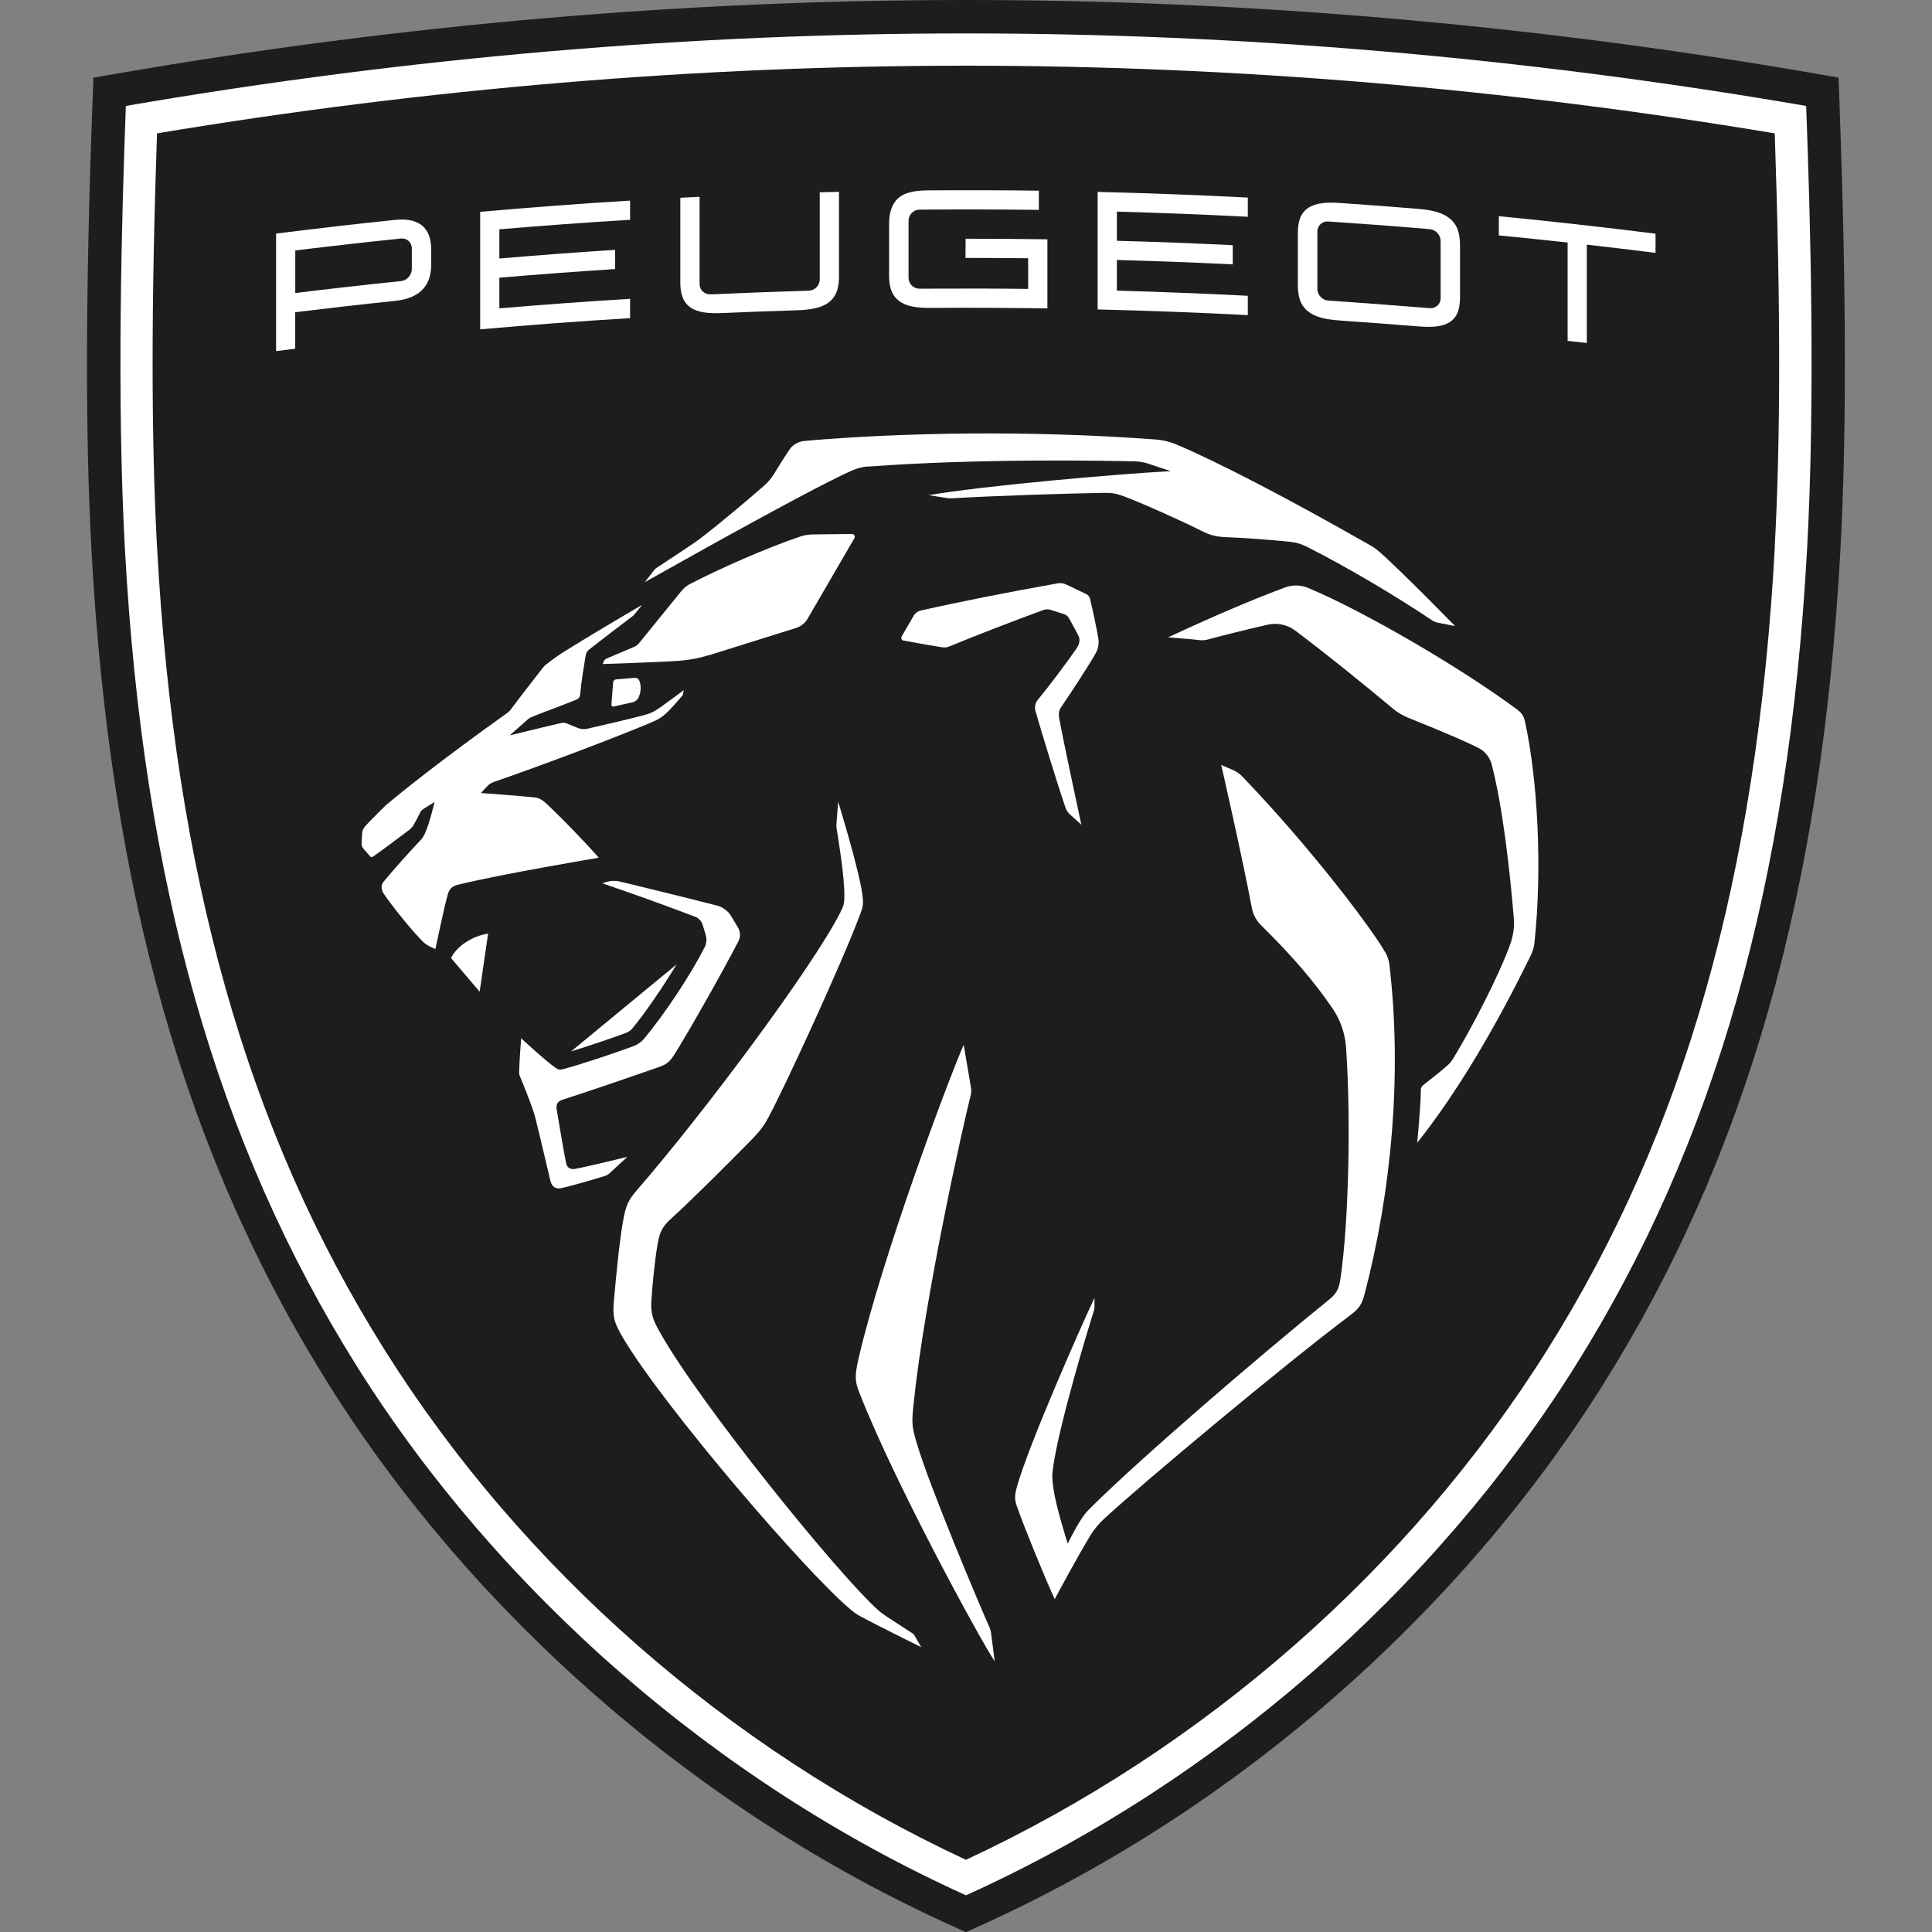
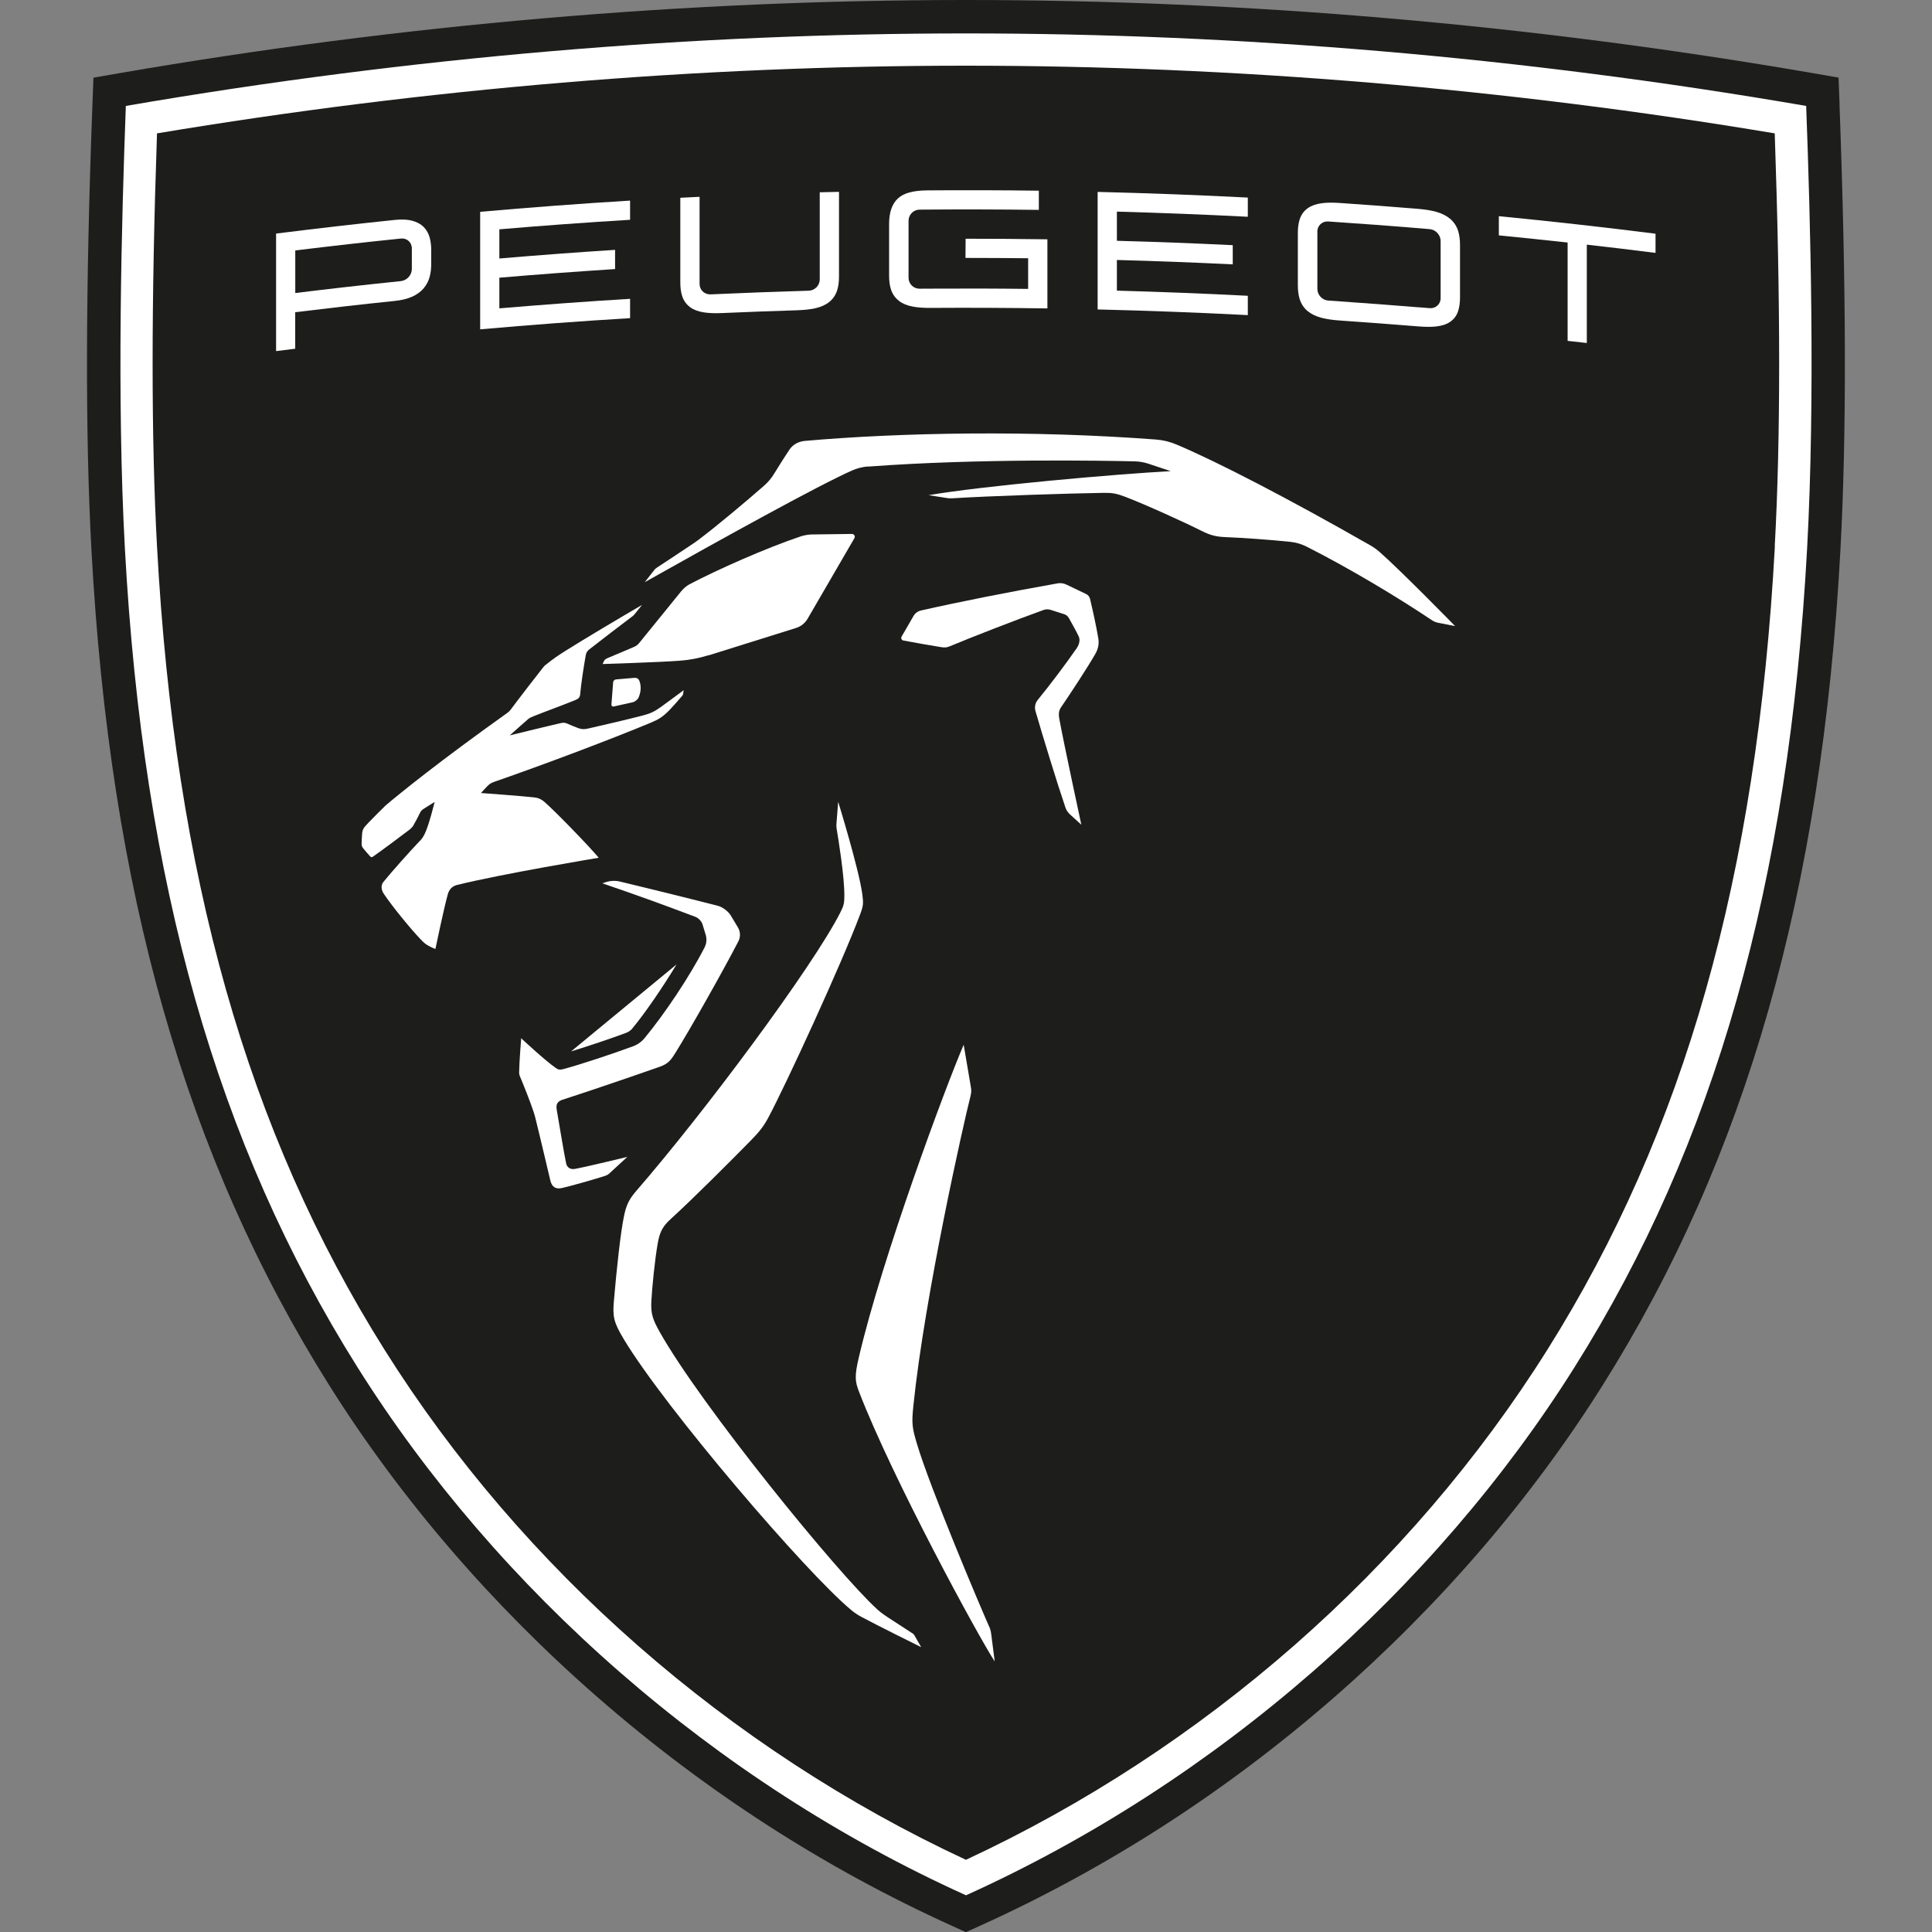
<svg xmlns="http://www.w3.org/2000/svg" id="Peugeot" viewBox="0 0 300 300">
  <rect x="0" y="0" width="300" height="300" fill="#808080" stroke="none" />
  <defs>
    <style>
      .cls-1 {
        fill: #fff;
      }

      .cls-2 {
        fill: #1d1e1c;
      }
    </style>
  </defs>
  <path class="cls-2" d="M285.65,16.26l-.11-2.86-.05-1.35-1.33-.23-2.82-.49C237.71,3.81,193.52,0,150,0S62.29,3.81,18.66,11.34l-2.82,.49-1.33,.23-.05,1.35-.11,2.86c-1.07,28.65-1.12,51.27-.15,69.15,2.88,52.98,14.6,94.17,36.9,129.65,5.54,8.82,11.9,17.42,18.9,25.55,6.98,8.11,14.66,15.84,22.83,22.96,16.75,14.61,35.27,26.54,55.03,35.48l1.45,.66,.68,.31,.68-.31,1.45-.66c19.76-8.93,38.28-20.87,55.03-35.48,8.16-7.12,15.84-14.84,22.83-22.96,7-8.13,13.36-16.73,18.9-25.55,22.29-35.48,34.02-76.67,36.9-129.65,.97-17.88,.92-40.5-.14-69.15Z" />
  <g>
    <path class="cls-1" d="M89.32,181.5c-.84,.16-1.29-.29-1.41-.85-.33-1.53-1.19-6.78-1.46-8.32-.15-.85,.11-1.31,.88-1.56,3.74-1.21,10.04-3.34,15.1-5.12,1.3-.46,1.71-.98,2.44-2.15,2.12-3.38,7.33-12.58,9.79-17.34,.35-.68,.32-1.48-.07-2.14l-1.12-1.87c-.38-.64-1.29-1.32-2.01-1.5-5.15-1.32-11.97-2.99-15.19-3.76-.72-.17-1.46-.14-2.16,.08l-.59,.19c4.94,1.68,9.14,3.19,14.47,5.21,.46,.17,.96,.7,1.1,1.17l.49,1.61c.2,.65,.14,1.35-.17,1.96-2.26,4.43-6.19,10.31-9.32,14.09-.47,.57-1.07,1-1.77,1.26-3.03,1.13-8.53,2.95-10.93,3.57-.48,.12-.71,.07-1.11-.21-1.74-1.22-5.35-4.6-5.35-4.6,0,0-.3,3.67-.32,5.32,0,.18,.03,.36,.1,.53,.61,1.44,1.7,4.19,2.15,5.59,.12,.36,.21,.68,.3,1.05,.61,2.42,2.28,9.53,2.28,9.53,.24,1.08,.85,1.45,1.8,1.24,1.22-.27,5.14-1.37,6.74-1.9,.25-.08,.47-.21,.66-.39,1.04-.95,2.77-2.55,2.77-2.55,0,0-5.89,1.44-8.1,1.86Z" />
    <path class="cls-1" d="M98.2,159.68c2-2.41,4.65-6.29,6.86-9.93l-16.38,13.51c2.68-.82,6.33-2.05,8.52-2.87,.4-.15,.75-.39,1.01-.71Z" />
    <path class="cls-1" d="M98.58,105.25l-2.93,.25c-.23,.02-.42,.21-.44,.44l-.27,3.48c-.01,.18,.15,.32,.33,.29l2.96-.66c.36-.08,.78-.41,.93-.74,.36-.83,.46-1.8,.09-2.66-.11-.26-.38-.42-.66-.39Z" />
-     <path class="cls-1" d="M70.04,148.77l4.44,5.22,1.31-9.02c-2.57,.39-4.94,2.05-5.75,3.8Z" />
-     <path class="cls-1" d="M215.06,147.82c-1.81-3.22-10.84-15.44-22.14-27.23-.41-.43-.9-.77-1.45-1.01l-1.84-.8s3.29,14.37,4.76,22.23c.19,1,.68,1.92,1.4,2.63,5.05,5,8.38,8.9,11.17,13.02,1.21,1.79,1.91,3.87,2.06,6.03,.77,11.42,.4,27.1-.87,35.84-.26,1.77-.69,2.4-1.84,3.33-10.93,8.84-29.02,24.41-36.78,32.09-.82,.81-1.12,1.17-1.62,1.93-1.02,1.54-2.11,3.82-2.11,3.82,0,0-1.84-5.65-2.25-8.73-.19-1.44-.21-1.84,0-3.3,.94-6.6,5.55-21.82,6.3-24.1,.06-.2,.1-.4,.1-.61v-1.43c-1.67,3.49-10.25,22.8-12.07,29.43-.38,1.4-.32,1.95,.04,2.99,1.11,3.2,4.36,11.12,5.85,14.37,0,0,3.53-6.61,5.57-9.94,.57-.93,1.27-1.77,2.07-2.51,6.1-5.65,28.05-23.97,38.3-31.68,1.38-1.03,1.79-1.77,2.17-3.2,4.15-15.84,5.89-34.05,3.86-51.24-.08-.71-.32-1.33-.67-1.95Z" />
    <path class="cls-1" d="M170.11,101.49c.42-.73,.58-1.57,.43-2.4-.34-1.99-.86-4.33-1.28-6.1-.08-.33-.3-.61-.61-.75l-3.09-1.48c-.41-.19-.86-.26-1.31-.18-7.46,1.32-15.31,2.87-21.25,4.22-.49,.11-.9,.42-1.15,.85l-1.85,3.2c-.14,.25,0,.56,.28,.61,1.55,.29,4.73,.86,5.82,1.02,.67,.1,.89,.08,1.44-.15,3.76-1.56,9.91-3.95,14.49-5.61,.36-.13,.75-.14,1.12-.02l2.1,.67c.31,.1,.56,.31,.72,.59,.57,1.01,1.18,2.12,1.53,2.86,.25,.52,.11,1.22-.32,1.85-1.55,2.25-4.21,5.79-6.03,8-.4,.49-.54,1.14-.36,1.75,1.07,3.7,3.4,11.31,4.64,14.94,.15,.45,.38,.79,.73,1.11l1.75,1.59s-2.78-12.87-3.44-16.55c-.1-.58-.07-1.16,.26-1.64,1.47-2.15,4.1-6.15,5.38-8.37Z" />
-     <path class="cls-1" d="M235.46,110.09c-8.35-6.21-23.38-15.04-32.31-18.79-1.15-.48-2.44-.51-3.61-.08-4.26,1.56-11.08,4.43-18.16,7.75,0,0,3.12,.23,4.61,.4,.76,.09,1.06,.07,1.79-.13,2.17-.59,6.03-1.55,9.07-2.24,1.48-.34,3.03,0,4.25,.9,4.16,3.1,10.85,8.49,15.14,12.09,.74,.63,1.59,1.13,2.49,1.49,6.53,2.62,9.39,3.92,10.86,4.67,1.03,.53,1.76,1.47,2.05,2.59,1.7,6.55,2.83,16.58,3.42,23.82,.11,1.34-.07,2.69-.52,3.96-1.84,5.2-6.41,13.83-8.96,17.96-.23,.37-.47,.66-.91,1.04-.9,.78-2.5,2.07-3.67,2.97-.23,.18-.36,.44-.37,.73-.03,2.81-.57,8.23-.57,8.23,6.26-7.86,12.22-18.04,17.52-28.86,.44-.89,.6-1.39,.69-2.22,1.24-11.6,.49-25.39-1.47-34.3-.21-.97-.53-1.38-1.34-1.99Z" />
    <path class="cls-1" d="M153.59,252.57c-1.47-3.31-9.15-21.46-11.22-28.41-.73-2.46-.83-3.12-.54-5.89,1.75-17.07,7.88-44.23,8.84-47.95,.2-.79,.18-1,.04-1.8-.25-1.41-1.07-6.29-1.07-6.29-2.77,6.42-12.65,32.96-16.29,48.58-.69,2.94-.57,3.73,.05,5.33,5.25,13.59,18.61,38.14,21.06,41.85l-.55-4.28c-.05-.4-.15-.78-.31-1.15Z" />
    <path class="cls-1" d="M141.69,253.63s-2.91-1.89-3.81-2.48c-.93-.62-1.25-.88-1.69-1.28-6.07-5.5-27.39-31.69-33.77-43.08-1.07-1.91-1.38-2.81-1.28-4.73,.12-2.19,.54-6.43,.98-8.92,.27-1.55,.62-2.57,1.94-3.77,3.62-3.29,9.47-9.17,12.53-12.28,1.34-1.36,2.01-2.23,2.72-3.56,2.8-5.25,11.37-23.87,14.24-31.52,.51-1.35,.54-1.74,.35-3.15-.55-4.01-3.75-14.36-3.75-14.36l-.27,3.46c-.02,.24,0,.48,.03,.71,.25,1.5,1.23,7.43,1.2,10.48-.01,1.05-.06,1.44-.63,2.55-4.3,8.46-21.1,31.04-31.71,43.26-1.19,1.38-1.54,2.29-1.87,3.84-.55,2.58-1.17,8.47-1.57,13.15-.22,2.51-.05,3.37,1.55,6.03,6.4,10.64,28.2,36.14,35.31,42.04,.47,.39,.97,.73,1.51,1.02,2.5,1.35,9.34,4.73,9.34,4.73l-1.06-1.85c-.07-.12-.17-.23-.29-.31Z" />
    <path class="cls-1" d="M110.04,101.76l13.54-4.24c.8-.24,1.47-.79,1.87-1.52l7.22-12.43c.17-.29-.04-.66-.39-.66l-6.17,.08c-.53,0-1.21,.12-1.72,.28-5.36,1.79-13.02,5.19-17.33,7.46-.49,.26-.94,.67-1.29,1.09l-6.52,8.03c-.21,.26-.49,.47-.8,.6l-4.22,1.79c-.2,.09-.37,.24-.46,.44l-.2,.43s8.92-.28,11.92-.51c1.64-.12,2.96-.38,4.54-.86Z" />
    <path class="cls-1" d="M134.84,72.45c17.05-1.28,36.64-.92,41.39-.81,.71,.02,1.41,.14,2.08,.36l3.48,1.16c-8.56,.45-29.23,2.29-37.6,3.73l2.95,.46c.21,.03,.42,.04,.63,.03,6.19-.38,18.3-.77,23.62-.85,1.3-.02,1.97,.1,3.3,.6,3.1,1.18,9.31,4,11.88,5.3,1.34,.68,2.28,.91,3.65,.97,2.78,.11,7.03,.41,10.18,.74,.85,.09,1.68,.34,2.45,.72,6.47,3.26,14.19,7.88,19.47,11.43,.31,.21,.65,.35,1.02,.42l2.61,.51s-8.38-8.57-11.69-11.48c-.48-.42-.99-.79-1.55-1.1-12.49-7.14-23.71-12.96-30.04-15.62-1.01-.43-2.09-.69-3.18-.77-19.31-1.46-39.53-1.1-54.48,.21-1.07,.09-1.92,.61-2.42,1.35-.58,.85-1.54,2.38-2.41,3.79-.42,.69-.95,1.31-1.56,1.84-2.69,2.36-7.22,6.17-10.09,8.33-.25,.19-.37,.28-.57,.42-1.19,.82-5.16,3.43-5.88,3.9-.27,.18-.34,.23-.54,.49-.23,.3-1.42,1.82-1.42,1.82,11.89-6.69,27.04-15.08,32.23-17.36,.77-.34,1.6-.54,2.44-.61Z" />
    <path class="cls-1" d="M71.04,137.4c6.94-1.72,21.93-4.21,21.93-4.21-1.58-1.89-6.85-7.31-8.44-8.68-.48-.41-.93-.62-1.56-.69-1.94-.22-8.29-.68-8.29-.68,0,0,.55-.61,.96-1.03,.38-.39,.6-.53,1.11-.71,7.78-2.7,18.16-6.62,24.23-9.15,1.32-.55,1.95-.94,3-2.02,.46-.47,1.38-1.51,1.91-2.14,.11-.13,.17-.22,.19-.39,.03-.19,.08-.53,.08-.53,0,0-2.59,1.94-3.61,2.66-.94,.66-1.55,.96-2.66,1.25-2.14,.56-6.15,1.51-8.54,2.04-.65,.14-.97,.15-1.56-.06-.38-.14-1.11-.43-1.55-.63-.47-.22-.69-.25-1.19-.14-2.12,.48-7.9,1.9-7.9,1.9,0,0,2.66-2.37,2.86-2.53,.25-.19,.37-.26,.8-.43,2-.8,4.48-1.69,6.56-2.54,.48-.19,.68-.43,.72-.9,.13-1.61,.59-4.5,.86-6.02,.08-.43,.22-.67,.56-.94,1.22-.96,5.71-4.41,6.78-5.2,.07-.07,.14-.13,.2-.2l1.21-1.5c-3.2,1.86-8.91,5.25-11.86,7.11-1.27,.8-1.88,1.22-3.13,2.21-.14,.11-.26,.24-.37,.38-.78,.97-3.94,5.07-5.05,6.57-.15,.2-.33,.37-.53,.51-10.59,7.55-16.51,12.36-18.86,14.34-.96,.94-1.87,1.85-2.7,2.71-.75,.77-.92,1.06-.97,1.68-.04,.52-.08,1.21-.08,1.61,0,.22,.06,.4,.18,.59,.15,.22,.99,1.17,1.18,1.37,.09,.09,.23,.12,.34,.05,1.57-1.1,3.77-2.74,5.76-4.25,.16-.12,.45-.42,.56-.61,.34-.58,.78-1.42,1.03-1.95,.17-.35,.28-.46,.68-.72,.4-.25,1.61-1.01,1.61-1.01,0,0-.9,3.7-1.55,4.98-.22,.44-.43,.75-.6,.92-1.56,1.63-4.39,4.78-5.8,6.52-.47,.58-.31,1.3,.07,1.87,1.3,1.93,4,5.25,5.64,6.98,.51,.53,.74,.76,1.2,1.02,.68,.39,1.16,.54,1.16,.54,0,0,1.35-6.49,1.93-8.51,.2-.69,.62-1.23,1.48-1.44Z" />
    <path class="cls-1" d="M97.84,46.4c-6.77,.41-13.54,.91-20.3,1.48v-4.76c5.98-.51,11.97-.95,17.97-1.34v-2.98c-5.99,.38-11.98,.83-17.97,1.34v-4.53c6.76-.58,13.53-1.07,20.3-1.48v-2.98c-7.77,.47-15.53,1.06-23.28,1.74v18.25c7.75-.69,15.52-1.27,23.28-1.74v-2.98Z" />
    <path class="cls-1" d="M63.93,46.1c.78-.34,1.41-.8,1.87-1.35,.46-.55,.78-1.18,.95-1.89,.14-.59,.21-1.22,.21-1.88v-2.13c0-.66-.07-1.28-.21-1.85-.17-.68-.48-1.26-.94-1.73-.46-.47-1.08-.81-1.86-1.01-.72-.18-1.58-.22-2.65-.11-6.15,.64-12.29,1.35-18.43,2.12v18.25c.99-.13,1.98-.25,2.97-.37v-5.67c5.15-.63,10.3-1.22,15.45-1.75,1.06-.11,1.92-.32,2.63-.63Zm-18.08-7.21c5.46-.67,10.93-1.29,16.4-1.85,.94-.1,1.7,.59,1.7,1.53v3.2c0,.94-.76,1.78-1.7,1.88-5.47,.56-10.94,1.18-16.4,1.85v-6.61Z" />
    <path class="cls-1" d="M203.06,48.31c.55,.46,1.27,.81,2.15,1.04,.77,.2,1.7,.34,2.86,.42,4.04,.28,8.08,.58,12.12,.91,1.15,.09,2.08,.1,2.85,.01,.88-.1,1.6-.34,2.14-.72,.61-.42,1.03-.99,1.25-1.71,.19-.59,.28-1.27,.28-2.08,0-2.71,0-5.42,0-8.13,0-.81-.09-1.51-.27-2.13-.23-.76-.65-1.41-1.25-1.93-.55-.47-1.27-.84-2.14-1.09-.77-.22-1.7-.37-2.85-.47-4.04-.33-8.08-.64-12.12-.91-1.15-.08-2.09-.07-2.86,.04-.88,.12-1.6,.38-2.15,.77-.61,.43-1.03,1.02-1.26,1.75-.19,.59-.28,1.28-.28,2.09,0,2.71,0,5.42,0,8.13,0,.81,.09,1.51,.28,2.13,.23,.75,.65,1.39,1.26,1.9Zm1.49-12.33c0-.94,.76-1.66,1.7-1.59,5.25,.35,10.5,.74,15.75,1.19,.94,.08,1.7,.91,1.7,1.85,0,2.95,0,5.91,0,8.86,0,.94-.76,1.64-1.7,1.56-.54-.05-1.07-.09-1.61-.13-.08,0-.15,0-.23-.01-4.02-.33-8.04-.63-12.06-.91-.12,0-.23-.02-.34-.03-.5-.03-1-.07-1.5-.1-.94-.06-1.7-.87-1.7-1.81,0-2.95,0-5.91,0-8.86Z" />
    <path class="cls-1" d="M232.74,36.55c3.56,.35,7.12,.72,10.68,1.11v15.27c.99,.11,1.98,.22,2.98,.33v-15.27c3.56,.4,7.12,.83,10.67,1.28v-2.98c-8.1-1.02-16.21-1.93-24.33-2.72v2.98Z" />
    <path class="cls-1" d="M193.76,45.93c-6.77-.35-13.55-.61-20.33-.8v-4.76c6,.16,12,.39,17.99,.68,0-.99,0-1.99,0-2.98-6-.29-11.99-.52-17.99-.68v-4.53c6.78,.19,13.56,.45,20.33,.8,0-.99,0-1.99,0-2.98-7.77-.4-15.54-.69-23.32-.88v18.25c7.78,.19,15.55,.48,23.32,.88,0-.99,0-1.99,0-2.98Z" />
    <path class="cls-1" d="M139.6,46.73c.55,.42,1.27,.72,2.15,.88,.77,.15,1.71,.21,2.86,.2,6.01-.04,12.02-.01,18.03,.08v-10.73c-4.23-.06-8.46-.09-12.7-.09,0,.99-.01,1.99-.02,2.98,3.24,0,6.48,.02,9.73,.05v4.76c-5-.06-10-.07-15.01-.04-.13,0-.24,0-.36,0-.5,0-.99,0-1.49,.01-.94,0-1.71-.75-1.71-1.69,0-.12,0-.25,0-.37,0-2.83,0-5.67,0-8.5,0-.94,.77-1.71,1.71-1.72,6.17-.05,12.34-.04,18.52,.04v-2.98c-5.76-.08-11.52-.09-17.28-.05-2.26,.02-3.72,.42-4.62,1.27-.9,.85-1.35,2.17-1.35,3.91,0,2.69,0,5.38,0,8.07,0,.81,.09,1.5,.28,2.1,.23,.74,.65,1.34,1.26,1.81Z" />
    <path class="cls-1" d="M107.17,47.71c.55,.4,1.27,.67,2.15,.8,.77,.12,1.71,.15,2.86,.1,3.85-.17,7.7-.31,11.55-.43,1.15-.04,2.09-.14,2.86-.31,.88-.2,1.6-.52,2.15-.96,.61-.48,1.03-1.11,1.26-1.85,.19-.61,.28-1.3,.28-2.12v-13.15c-1,.02-1.99,.05-2.99,.07,0,4.51,0,9.02,0,13.53,0,.94-.77,1.72-1.71,1.75-5.08,.15-10.16,.34-15.24,.57-.94,.04-1.71-.68-1.71-1.62,0-4.51,0-9.02,0-13.53-1,.05-1.99,.1-2.99,.15v13.15c0,.81,.09,1.5,.28,2.09,.23,.73,.65,1.32,1.26,1.76Z" />
    <path class="cls-1" d="M280.46,16.45c-44.46-7.66-88.26-11.26-130.46-11.26S64,8.79,19.54,16.45c-.66,17.81-1.42,45.32-.15,68.67,2.83,52.06,14.3,92.47,36.11,127.17,21.74,34.6,55.41,64.35,94.5,82.01,39.1-17.67,72.76-47.42,94.5-82.01,21.81-34.7,33.28-75.11,36.11-127.17,1.27-23.35,.52-50.87-.15-68.67Zm-4.86,68.4c-2.78,51.18-14.01,90.82-35.35,124.77-21.33,33.95-53.32,61.99-90.26,79.17-36.93-17.18-68.93-45.22-90.26-79.17-21.34-33.95-32.57-73.6-35.35-124.77-.91-16.72-.91-37.73,0-64.14,41.76-6.97,84-10.51,125.6-10.51s83.84,3.53,125.6,10.51c.91,26.41,.92,47.42,0,64.14Z" />
  </g>
</svg>